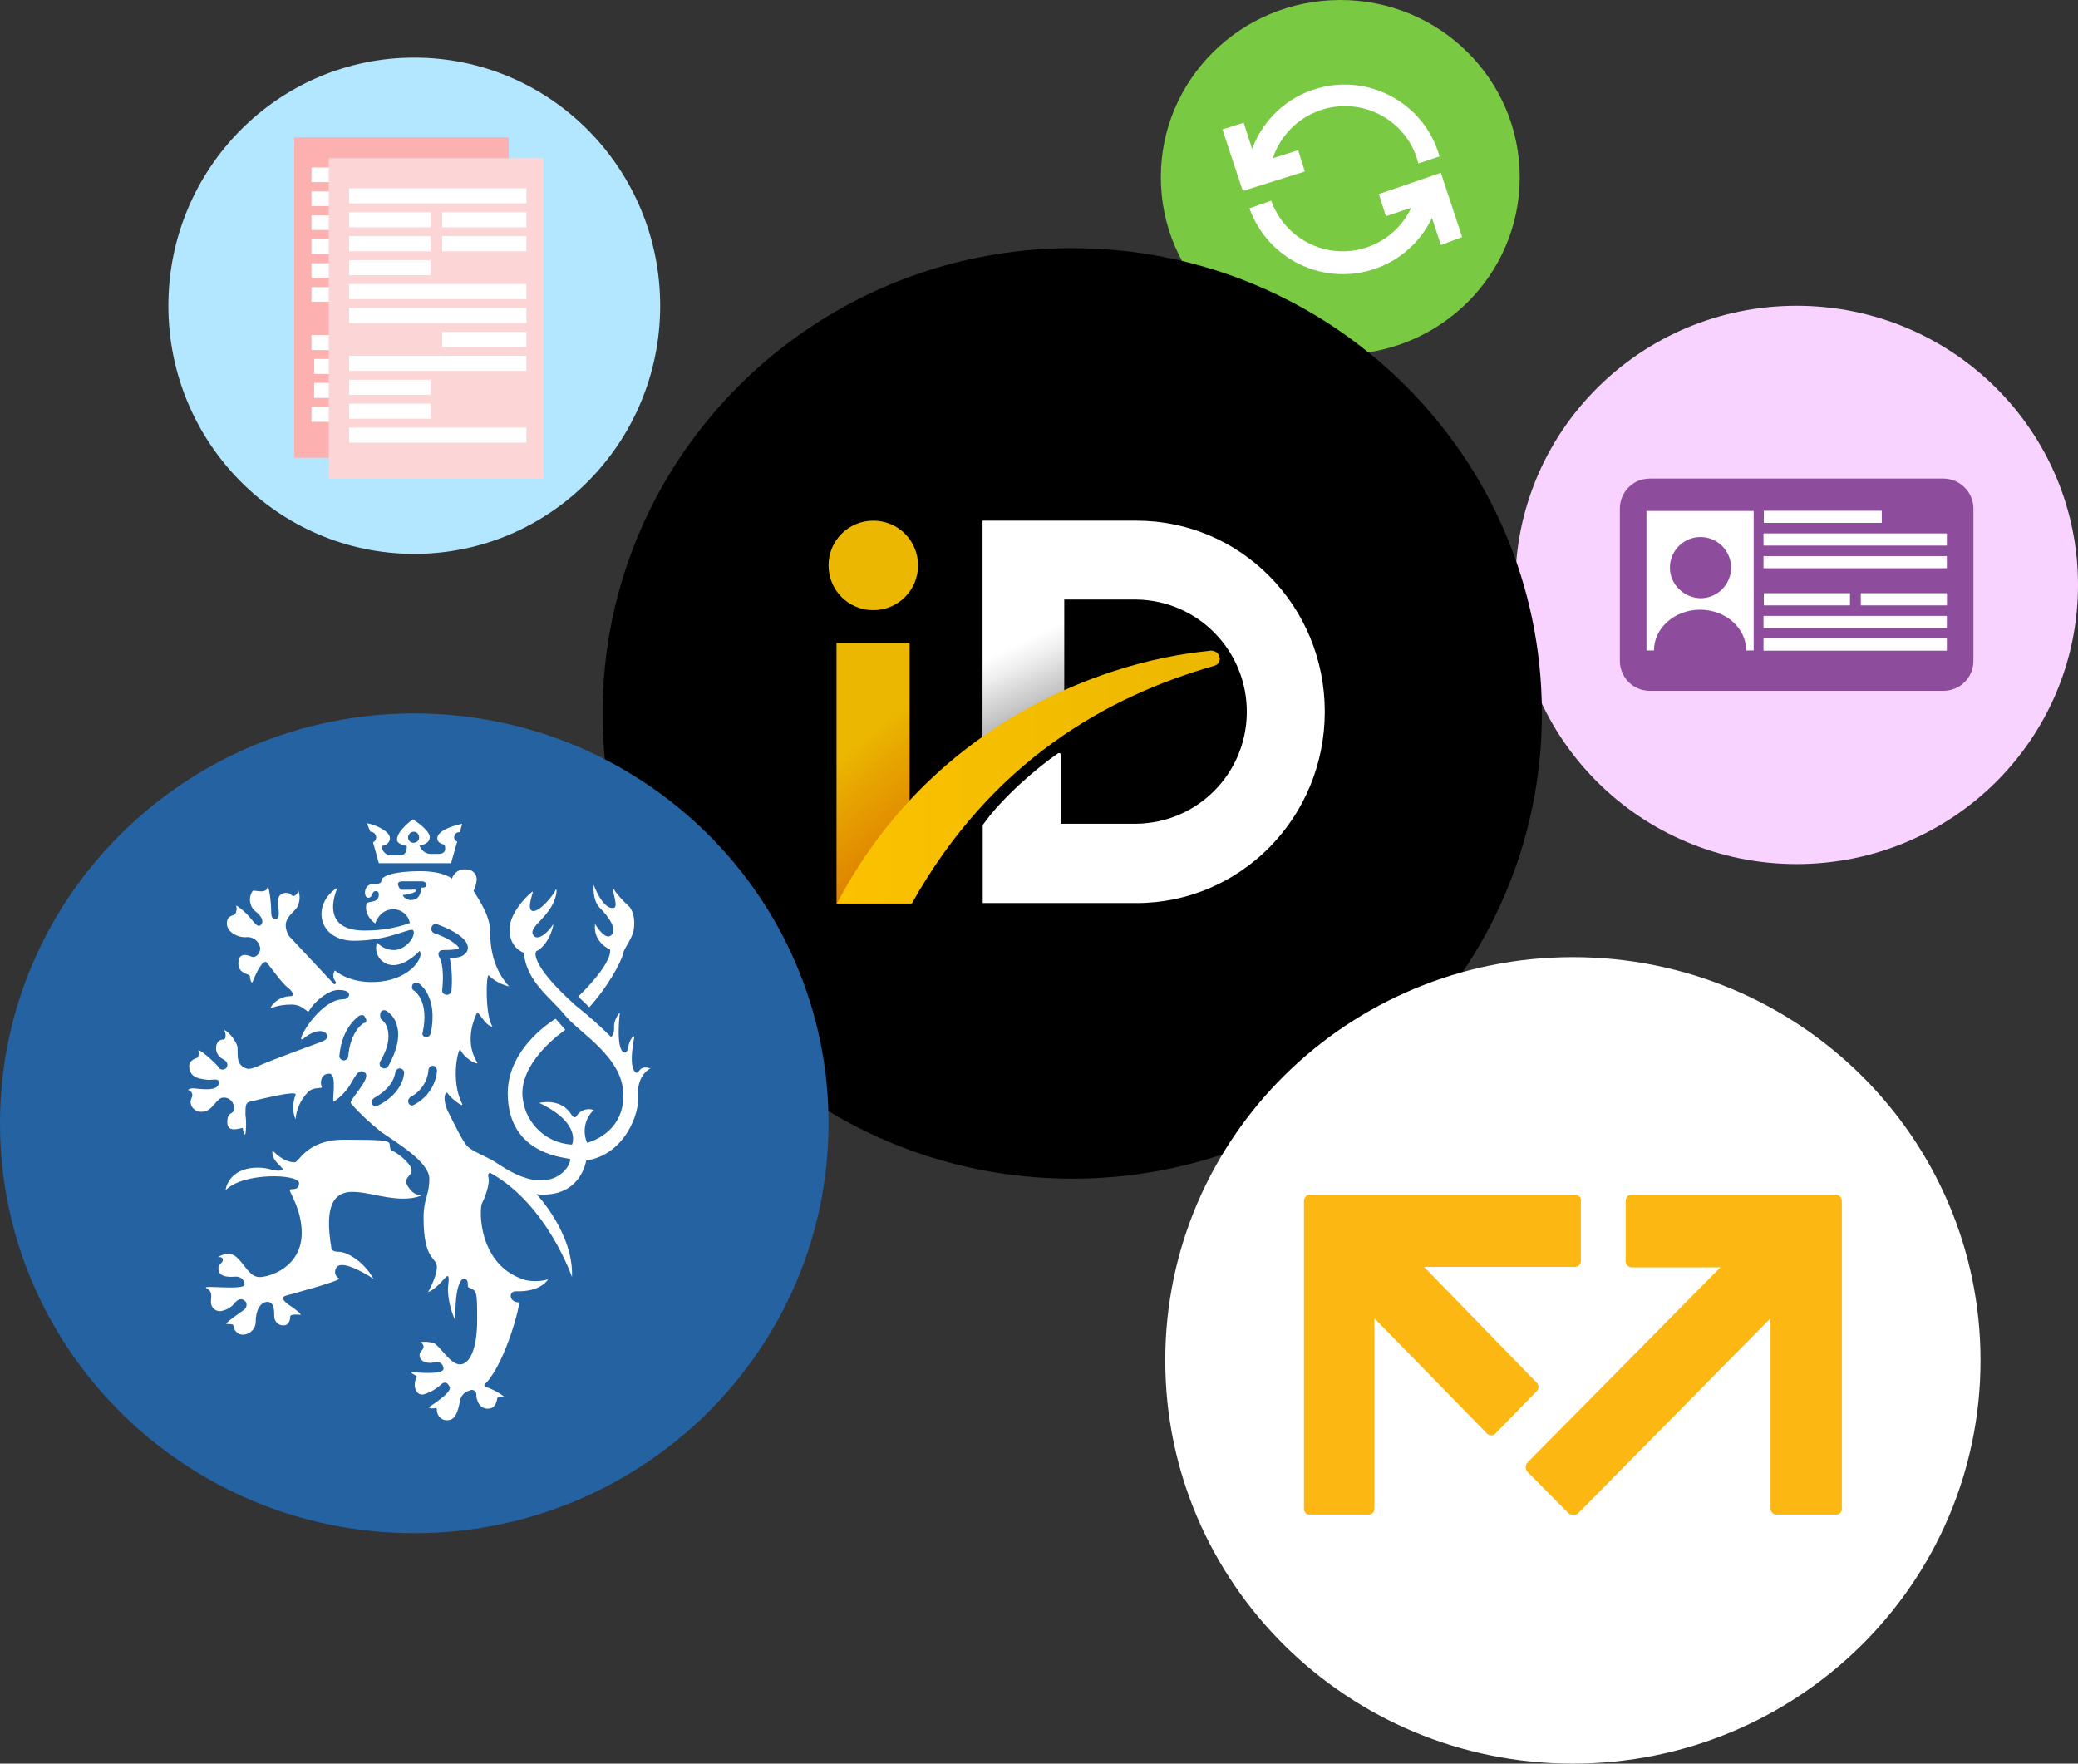
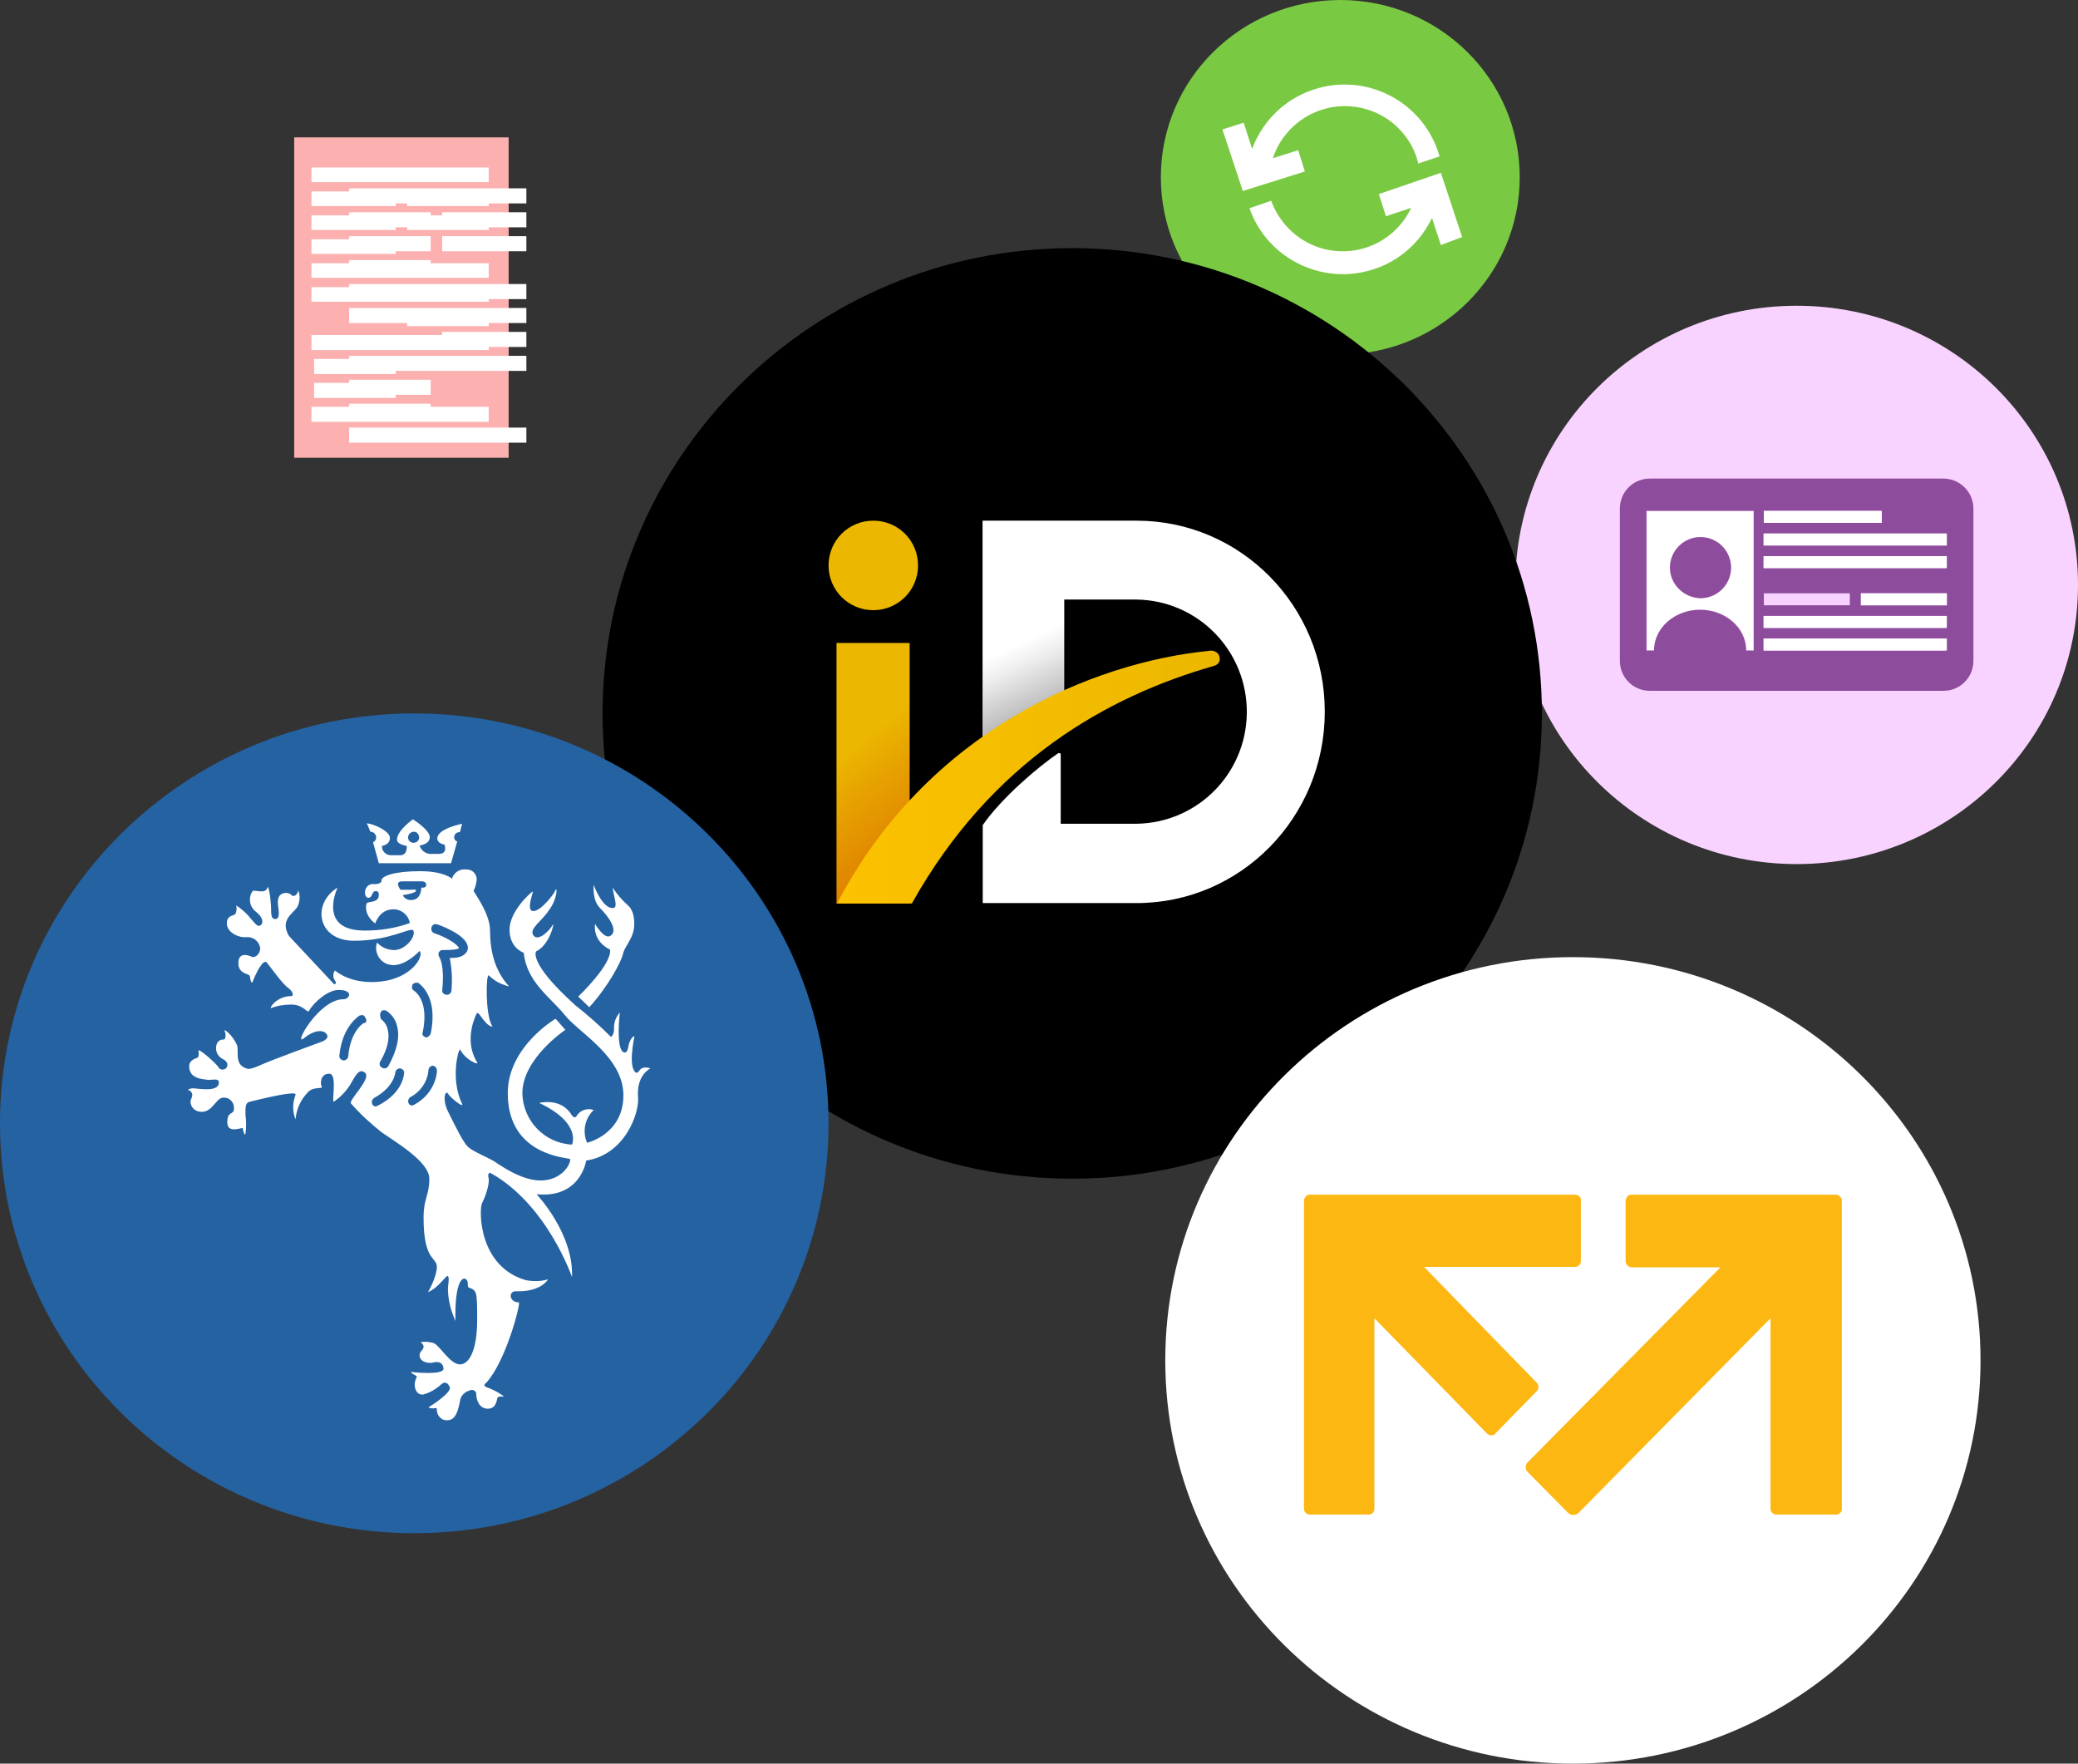
<svg xmlns="http://www.w3.org/2000/svg" version="1.1" id="Vrstva_1" x="0px" y="0px" viewBox="0 0 469 398" style="enable-background:new 0 0 469 398;" xml:space="preserve">
  <rect x="0" y="0" width="469" height="398" fill="#333333" stroke="none" />
  <style type="text/css">
	.st0{fill-rule:evenodd;clip-rule:evenodd;fill:#7AC943;}
	.st1{fill-rule:evenodd;clip-rule:evenodd;fill:#FFFFFF;}
	.st2{fill-rule:evenodd;clip-rule:evenodd;fill:#B3E6FF;}
	.st3{fill-rule:evenodd;clip-rule:evenodd;fill:#FCB0B0;}
	.st4{fill-rule:evenodd;clip-rule:evenodd;fill:#FCD6D6;}
	.st5{fill-rule:evenodd;clip-rule:evenodd;fill:#F9D3FF;}
	.st6{fill-rule:evenodd;clip-rule:evenodd;fill:url(#SVGID_1_);}
	.st7{fill:#FFFFFF;}
	.st8{fill:url(#SVGID_2_);}
	.st9{fill:url(#SVGID_3_);}
	.st10{fill:url(#SVGID_4_);}
	.st11{fill:#EBB700;}
	.st12{fill-rule:evenodd;clip-rule:evenodd;fill:#FCB713;}
	.st13{fill-rule:evenodd;clip-rule:evenodd;fill:#2462A2;}
	.st14{fill:#8D4C9C;}
</style>
  <g>
    <g>
      <g>
        <path class="st0" d="M262,40c0,22.1,18.1,40,40.5,40S343,62.1,343,40S324.9,0,302.5,0S262,17.9,262,40" />
        <path class="st1" d="M330,53.5L325.2,39l-14,4.8l1.6,5l5.7-1.9c-4,8.5-14.1,12.2-22.7,8.2c-0.1-0.1-0.3-0.1-0.4-0.2     c-4-2-7-5.5-8.5-9.6L282,47c4.1,11.6,16.9,17.7,28.5,13.6c3.2-1.1,6-2.9,8.4-5.3c1.8-1.8,3.2-3.9,4.3-6.1l2,6.1L330,53.5z" />
        <path class="st1" d="M293,33.9l-5.7,1.8c0.8-2.6,2.3-4.9,4.2-6.8c6.7-6.6,17.4-6.6,24.1,0c2.2,2.2,3.8,4.9,4.5,8l4.8-1.6     c-3.3-11.8-15.6-18.7-27.4-15.4c-6.9,1.9-12.4,7-14.9,13.7l-1.9-5.9l-4.8,1.5l4.6,13.9l14-4.4L293,33.9z" />
      </g>
      <g>
-         <path class="st2" d="M149,69c0,30.9-24.8,56-55.5,56S38,99.9,38,69s24.8-56,55.5-56S149,38.1,149,69" />
        <g>
          <polygon class="st3" points="66.4,103.3 114.8,103.3 114.8,31 66.4,31     " />
          <polygon class="st1" points="70.3,41.1 110.3,41.1 110.3,37.8 70.3,37.8     " />
          <polygon class="st1" points="70.3,62.7 110.3,62.7 110.3,59.4 70.3,59.4     " />
          <polygon class="st1" points="70.3,79 110.3,79 110.3,75.6 70.3,75.6     " />
          <polygon class="st1" points="70.3,95.2 110.3,95.2 110.3,91.8 70.3,91.8     " />
          <polygon class="st1" points="70.3,68.1 110.3,68.1 110.3,64.8 70.3,64.8     " />
          <polygon class="st1" points="70.3,46.5 89.3,46.5 89.3,43.2 70.3,43.2     " />
          <polygon class="st1" points="91.9,46.5 110.3,46.5 110.3,43.2 91.9,43.2     " />
          <polygon class="st1" points="70.3,51.9 89.3,51.9 89.3,48.6 70.3,48.6     " />
          <polygon class="st1" points="91.9,51.9 110.3,51.9 110.3,48.6 91.9,48.6     " />
          <polygon class="st1" points="70.3,57.3 89.3,57.3 89.3,54 70.3,54     " />
          <polygon class="st1" points="70.9,84.4 89.3,84.4 89.3,81 70.9,81     " />
          <polygon class="st1" points="70.9,89.8 89.3,89.8 89.3,86.4 70.9,86.4     " />
          <polygon class="st1" points="91.9,73.6 110.3,73.6 110.3,70.2 91.9,70.2     " />
-           <polygon class="st4" points="74.2,108 122.7,108 122.7,35.7 74.2,35.7     " />
          <polygon class="st1" points="78.8,45.9 118.8,45.9 118.8,42.5 78.8,42.5     " />
          <polygon class="st1" points="78.8,67.5 118.8,67.5 118.8,64.1 78.8,64.1     " />
          <polygon class="st1" points="78.8,83.7 118.8,83.7 118.8,80.3 78.8,80.3     " />
          <polygon class="st1" points="78.8,99.9 118.8,99.9 118.8,96.5 78.8,96.5     " />
          <polygon class="st1" points="78.8,72.9 118.8,72.9 118.8,69.5 78.8,69.5     " />
          <polygon class="st1" points="78.8,51.3 97.2,51.3 97.2,47.9 78.8,47.9     " />
          <polygon class="st1" points="99.8,51.3 118.8,51.3 118.8,47.9 99.8,47.9     " />
          <polygon class="st1" points="78.8,56.7 97.2,56.7 97.2,53.3 78.8,53.3     " />
          <polygon class="st1" points="99.8,56.7 118.8,56.7 118.8,53.3 99.8,53.3     " />
          <polygon class="st1" points="78.8,62.1 97.2,62.1 97.2,58.7 78.8,58.7     " />
          <polygon class="st1" points="78.8,89.1 97.2,89.1 97.2,85.7 78.8,85.7     " />
          <polygon class="st1" points="78.8,94.5 97.2,94.5 97.2,91.1 78.8,91.1     " />
          <polygon class="st1" points="99.8,78.3 118.8,78.3 118.8,74.9 99.8,74.9     " />
        </g>
      </g>
      <path class="st5" d="M469,132c0,34.8-28.4,63-63.5,63S342,166.8,342,132s28.4-63,63.5-63S469,97.2,469,132" />
      <g>
        <linearGradient id="SVGID_1_" gradientUnits="userSpaceOnUse" x1="-415.765" y1="103.196" x2="-415.253" y2="102.328" gradientTransform="matrix(212 0 0 -210 88334 21747.894)">
          <stop offset="0" style="stop-color:#000000" />
          <stop offset="1" style="stop-color:#000000" />
        </linearGradient>
        <path class="st6" d="M348,161c0,58-47.5,105-106,105s-106-47-106-105S183.5,56,242,56S348,103,348,161" />
        <g>
          <path class="st7" d="M256.5,117.5h-34.7v49.9c5.5-4,11.4-7.6,17.6-10.5v-21.6h17.1l0,0c14,0.2,25.1,11.7,24.9,25.7      c-0.2,13.7-11.2,24.7-24.9,24.9h-17.1v-15.6c0-0.4-0.4-0.4-0.6-0.3c-4.4,3-12.6,9.9-17,16.2v17.6h34.7      c23.5,0,42.5-19.3,42.5-43.2S280,117.5,256.5,117.5z" />
          <linearGradient id="SVGID_2_" gradientUnits="userSpaceOnUse" x1="-394.739" y1="100.143" x2="-394.886" y2="100.964" gradientTransform="matrix(18.387 0 0 -49.637 7489.744 5131.596)">
            <stop offset="5.620000e-03" style="stop-color:#BEBEBE" />
            <stop offset="4.185000e-02" style="stop-color:#C5C5C5" />
            <stop offset="0.274" style="stop-color:#EFEFEF" />
            <stop offset="0.393" style="stop-color:#FFFFFF" />
          </linearGradient>
          <polygon class="st8" points="240.2,156.7 221.8,167.1 221.8,117.5 240.2,135.2     " />
          <linearGradient id="SVGID_3_" gradientUnits="userSpaceOnUse" x1="-392.16" y1="100.618" x2="-392.328" y2="101.346" gradientTransform="matrix(16.548 0 0 -58.829 6688.062 6115.142)">
            <stop offset="0" style="stop-color:#DF8200" />
            <stop offset="0.529" style="stop-color:#E8A800" />
            <stop offset="0.714" style="stop-color:#EBB700" />
            <stop offset="1" style="stop-color:#EBB700" />
          </linearGradient>
          <rect x="188.8" y="145.1" class="st9" width="16.5" height="58.8" />
          <linearGradient id="SVGID_4_" gradientUnits="userSpaceOnUse" x1="-413.163" y1="100.902" x2="-412.163" y2="100.902" gradientTransform="matrix(86.419 0 0 -56.99 35894.121 5925.783)">
            <stop offset="0" style="stop-color:#FCC200" />
            <stop offset="0.941" style="stop-color:#ECB800" />
            <stop offset="1" style="stop-color:#EBB700" />
          </linearGradient>
          <path class="st10" d="M275.3,148.7c0-0.5-0.2-1-0.5-1.3c-0.6-0.5-1.3-0.7-2.1-0.5c-26,2.6-63.3,17.9-83.8,57h16.9      c18-32.2,44.3-46.8,68.1-53.6C275,150,275.3,149.3,275.3,148.7z" />
          <path class="st11" d="M197.1,117.5c5.6,0,10.1,4.5,10.1,10.1s-4.5,10.1-10.1,10.1s-10.1-4.5-10.1-10.1l0,0      C187,122,191.5,117.5,197.1,117.5z" />
        </g>
        <g>
          <g>
            <path class="st1" d="M447,307c0,50.3-41.2,91-92,91s-92-40.7-92-91s41.2-91,92-91S447,256.7,447,307" />
          </g>
          <path class="st12" d="M415.5,270.3c-0.2-0.4-0.6-0.6-1-0.7h-46.4c-0.7,0-1.2,0.7-1.2,1.6v13.2c-0.1,0.8,0.5,1.5,1.2,1.6h20.2      l-43.5,44c-0.6,0.6-0.6,1.6,0,2.2l9.2,9.3c0.6,0.5,1.6,0.5,2.2,0l43.4-44v43.1c0.1,0.8,0.8,1.3,1.6,1.2h13      c0.8,0.1,1.5-0.5,1.5-1.2v-69.7C415.7,270.7,415.6,270.4,415.5,270.3" />
          <path class="st12" d="M355.6,269.6h-60.1c-0.4,0-0.8,0.3-0.9,0.6c-0.2,0.2-0.3,0.4-0.3,0.7v69.7c0.1,0.8,0.8,1.3,1.5,1.2h12.9      c0.8,0.1,1.5-0.5,1.5-1.2v-43.1l25.5,26.1c0.6,0.5,1.5,0.4,1.9-0.2l0,0l9.1-9.3c0.6-0.5,0.7-1.4,0.2-2l-25.5-26.2h34.2      c0.8-0.1,1.3-0.8,1.2-1.6v-13.2C357,270.4,356.4,269.7,355.6,269.6" />
        </g>
        <g>
          <g>
            <path class="st13" d="M187,253.5c0,51.1-41.9,92.5-93.5,92.5S0,304.6,0,253.5S41.9,161,93.5,161S187,202.4,187,253.5" />
          </g>
-           <path class="st1" d="M95.3,269.6c-0.6,0.2-1.9,0.2-3.2-1.8c-1.3-2,0.8-2.3,0.8-3.7s-3.1-3.9-4.2-4.3s-0.4-1.6-1-2      s-1.7-0.6-10.1-0.6s-10.1,5.1-11.1,5.1c-2.7,0-5-2.7-5-2.7c-0.4,2.7,3.2,4.1,2.1,4.5c-1.7,0.4-2.7-0.6-5.3-0.6      c-6.9,0-7.4,5.1-7.4,5.1c4-4.1,16.6-3.7,16.6-1.6c0,2-2.1,1-2.1,1.6s2.7,4.5,2.7,9.6c0,7.8-7.3,10-9.5,10s-3.1-2.5-5-4.3      c-1.9-2-4.4-0.2-4.4-0.2s1.1-0.2,1.1,0.6c0,0.8-1,0.8-1,2c0,2.3,3.4,1.8,4,1.8c1,0,1.9,0.7,1.9,1.8c0,1.4-10.1,0-8.6,0.8      s1,2,1,3.1c0,1.2,0.9,2.1,2.1,2.1c1.4-0.2,2.6-0.9,3.4-2c1.1-1.2,1.9-0.6,2.3-0.2c0.4,0.5,0.3,1.3-0.2,1.8      c-1.1,0.8-4.8,3.3-4,3.3s1.5,0,1.5,0.4c0.1,1.1,1,2,2.1,2c1.5,0,2.8-1.2,2.9-2.7c0-2.9,1.1-4.7,2.7-4.7c1.5,0,1.5,2.1,1.5,3.3      c0,1,0.8,1.9,1.8,2c0.1,0,0.2,0,0.3,0c1.3,0,1.5-1.4,1.5-2s1.9-0.4,2.3-0.4s-1-1.2-2.7-2.3c-1.7-1.2-1.3-1.8-0.6-2      c0.7-0.2,13-3.5,12-3.9c-0.8-0.4-1.1-1.4-0.7-2.2c0-0.1,0.1-0.1,0.1-0.2c1.3-2.3,8.4,2.5,8.4,2.5c-2.3-4.1-6.1-6.1-7.8-6.1      s-1.7-0.8-1.7-0.8c-1.7-10,0.8-12.3,4-12.7c3.2-0.2,6.3,1,10.3,1.4C93.8,270.9,95.9,269.4,95.3,269.6" />
          <path class="st1" d="M140.6,215.3c0.2-1.2,1.6-2.8,2.2-4.6c0.7-2,0.4-5.2-1.1-6.4c-1.3-1.2-2.5-2.5-3.4-4c0,1.4,1.3,4.4,0.2,4.6      c-2.5,0.4-4.5-5.2-4.5-5.2s-0.4,3.4,1.4,5.2c2,2,4.1,5,2.5,6.2c-1.4,1.2-3.6-2.6-3.6-2.6c-0.5,4.2,3.4,5.8,3.4,5.8      c0.4,3.4-7.2,10.6-7.2,10.6l2.5,2.4C137.2,222.7,140.2,217.1,140.6,215.3" />
          <path class="st1" d="M99.8,223.5c0.6-5.7-0.6-7.4-0.6-7.4c-0.2-0.3-0.3-0.8-0.2-1.1c0.2-0.4,0.5-0.6,0.9-0.6h0.4      c2.2,0,3-0.2,3.3-0.4c-0.2-0.8-2.8-2.5-5.6-3.4c-0.5-0.2-0.8-0.8-0.6-1.3c0,0,0,0,0-0.1c0.2-0.5,0.7-0.8,1.2-0.6h0.1      c1.7,0.6,6.9,2.7,6.9,5.3c0,0.5-0.2,1-0.6,1.3c-0.7,0.8-2,1-3.5,1c0.5,2.4,0.6,4.8,0.4,7.3c0,0.5-0.4,0.9-0.9,1      C100.2,224.5,99.8,224.1,99.8,223.5L99.8,223.5z M93.5,249.3c-0.1,0-0.3,0.1-0.4,0.2c-0.4,0-0.8-0.2-0.9-0.6      c-0.2-0.5,0-1,0.4-1.3c2.3-1.2,3.9-3.5,4.1-6.1c0-0.5,0.4-0.9,0.9-1c0.5,0,0.9,0.4,1,0.9c0,0,0,0,0,0.1      C98.7,241.6,98.5,246.6,93.5,249.3L93.5,249.3z M85.3,249.5c-0.1,0-0.3,0.1-0.4,0.2c-0.4,0-0.8-0.2-0.9-0.6      c-0.2-0.5,0-1,0.4-1.3c4.6-2.5,4.8-5.7,4.8-5.7c0.1-0.6,0.5-1,1.1-1c0.6,0.1,1,0.6,0.9,1.1C91.2,242.2,91.1,246.6,85.3,249.5      L85.3,249.5z M85.9,228.5c0.2-0.6,0.9-0.6,1.3-0.4c1.2,0.8,2.1,2,2.4,3.4c0.7,2.5,0,5.5-1.9,9c-0.2,0.4-0.5,0.6-0.9,0.6      c-0.2,0-0.4,0-0.6-0.2c-0.6-0.2-0.6-1-0.4-1.3c1.7-2.9,2.2-5.3,1.7-7.3c-0.2-0.9-0.7-1.7-1.5-2.3      C85.8,229.5,85.7,229,85.9,228.5L85.9,228.5z M93.1,222.2c0.3-0.4,0.8-0.5,1.3-0.4c0.2,0.2,4.6,2.9,2.8,11.5      c-0.2,0.4-0.5,0.7-0.9,0.8h-0.2c-0.6-0.2-0.9-0.6-0.7-1.1c1.5-7.1-1.7-9.2-1.9-9.4C92.9,223.3,92.9,222.7,93.1,222.2L93.1,222.2      z M92.9,203.1c-0.9,0.1-1.7-0.4-2-1.1c0,0,3-0.4,3-1c0-0.4-0.9-0.2-0.9-0.2h-2.6c-0.3-0.4-0.5-0.8-0.6-1.3c0,0,0-0.6,0.9-0.6      h4.6c0,0,0.9,0,0.9,0.8s-1.1,0.6-1.1,0.6S95.1,203.1,92.9,203.1L92.9,203.1z M82.1,230.9c-0.2,0-3,1.9-3.5,7.4      c0,0.5-0.4,0.9-0.9,1h-0.2c-0.6-0.1-1-0.6-0.9-1.1c0.6-6.5,4.3-8.8,4.5-9c0.6-0.2,1.1-0.2,1.3,0.4c0.3,0.3,0.4,0.8,0.1,1.2      C82.3,230.8,82.2,230.9,82.1,230.9L82.1,230.9z M146.8,241.1c-2.6-0.8-2.4,1.1-3.2,1c-2-1.1-0.4-8.2-0.4-8.2      c-0.4-0.2-1.1,1-1.3,1.9c-0.2,1.1-0.4,1.9-1.1,1.7c-1.9-0.8-0.9-9-0.9-9c-0.9,1-1.4,2.3-1.3,3.6c0,1.5-0.7,1.9-0.7,1.9      c-2.5-2.5-5.2-4.9-8-7.1c-10.8-9.7-8.9-12.2-8.9-12.2c3.2-1.5,4.3-7.1,3.7-5.9c-0.6,1.1-3.2,3.8-4.3,2.3      c-1.1-1.5,1.9-3.2,3.5-5.7c1.9-2.5,1.9-5.3,1.5-4.6c-0.2,0.8-3.3,4.8-5,4.8c-1.9,0,0.2-4.6-0.2-4.4s-5.2,4.4-5.2,8.6      c0,4.2,3.2,5.2,3.2,5.2c0.7,6.7,6.1,10.1,9.3,14.1s13.2,9.4,13.2,18.1c0,8.8-8.2,10.7-8.2,10.7c-1.1-2.6-0.5-5.5,1.5-7.4      c-1.4-0.5-2.9,0-3.7,1.1c-0.2,0.4-0.6,1-1.3,0c-2.4-4-7.3-2.7-7.3-2.7c9.7,4.6,7.4,9.4,7.4,9.4c-6.2-0.3-11.1-5.4-11.2-11.6      c0-7.8,9.7-14.3,9.7-14.3l-2.2-2.5c0,0-10.8,6.3-10.8,16.8c0,14.5,14.1,14.5,14.1,14.9c0,1.5-2.2,4.8-6.7,4.8s-9.3-3.6-10.6-4.4      c-1.3-0.8-4.6-2.1-5.8-3.2c-1.1-1.1-2.6-4.2-4.3-7.6c-1.7-3.2-0.7-5.3-0.2-4.4c0.6,1,3.7,3.4,3.2,2.3c-2.8-5.7-0.7-13-0.4-12.2      c1.1,2.3,4.6,3.8,3.7,2.7c-3-5-0.2-10.5,0-10.9c0.4-0.4,0.9,0.8,1.9,1.9c0.9,1.1,2,1.3,1.5,0.8c-1.5-2.7-1.3-11.6-0.7-11.3      c1.3,1.3,2.9,2.1,4.6,2.5c-3.5-3.8-4.3-8.6-4.3-12.6s-3.7-8.6-3.7-9c0.4-0.8,0.6-1.6,0.7-2.5c0-1.3-1-2.3-2.3-2.3      c-0.1,0-0.2,0-0.3,0c-1.4-0.1-2.6,0.8-3,2.1c0,0-1.7-1.7-7.2-1.7c-5.8,0-8.7,1.1-8.7,2.1s-1.9,0.8-1.9,0.8      c-2.2,0-2.2,3.1-1.1,3.1s0.7-1.5,1.7-1.5c0.2,0,0.7,0,0.7,0.8c0,2.1-2.6,1.3-2.8,2.1c-0.6,2.7,2,4.4,2,4.4s0.9-3.2,4.1-3.2      c1.8,0,3.4,1.3,3.7,3.1c-3.3,1.2-6.7,1.7-10.2,1.7c-10.8,0-6.1-9.7-6.1-9.7c-5.9,3.6-4.6,12,3.7,12s12.8-3.2,13.4-2.3      c0.6,1.5-1.9,4.4-4.3,4.4c-1.5,0-2.9-0.6-3.9-1.7c-0.7,2,0.4,4.2,2.4,4.9c0.4,0.1,0.9,0.2,1.3,0.2c3,0,5.9-3.2,5.9-3.2      c1.1,1.1-1.7,6.1-8.7,6.9c-6.9,0.8-10.4-2.5-10.4-2.5c-0.5,0.7-0.5,1.6,0,2.3c0.6,0.8-0.2,0.8-0.2,0.8l-10.2-10.9      c-2-3.6,0.7-4.8,1.9-6.5c0.6-1.2,0.7-2.6,0.2-3.8c0,0.8-0.9,1.7-1.5,1.1c-0.5-0.5-1.2-0.6-1.9-0.4c-0.4,0.2-1.5,0.4-1.1,3.1      c0.4,2.5-0.2,2.7-0.7,2.7c-0.6,0-0.9-0.4-0.9-1.9c0-2.1-0.6-6.5-0.9-5c-0.6,1.3-3,0.2-3.3,0.6c-1,1.5-0.7,3.5,0.7,4.6      c1.9,1.5,1.7,2.7,1.1,3.1c-0.6,0.4-0.9,0-2.2-1.5c-1.3-1.7-3.5-3.2-3.3-2.9c0.2,0.6,0.1,1.3-0.2,1.9c-0.4,0.4-1.9,0.2-1.9,2.1      c0,1.9,2.4,3.2,4.3,3.1c1.5-0.2,2.9,0.8,3.2,2.3c0.2,1.1-0.9,2.5-1.9,2.1c-0.9-0.4-3-1.1-3,1.5c0,2.5,2.6,2.3,2.6,2.9      c0,0.6,0.4,1.9,0.6,1.3c0.9-2.3,2.4-5.2,3.2-4.4c0.7,0.8,3.5,4.8,4.8,5.7c1.3,1,1.3,1.9,0.7,1.9c-3.2,0-5,2.7-4.5,2.7      c1.5-0.6,3.1-0.8,4.6-0.8c2.6,0,3.5,1.9,3.9,1.5c1.3-2.3,4.5-4.8,6.7-4.8s2.4,0.8,2.4,1.1s-0.4,1-1.3,1      c-5.6,0-11.5,10.9-8.9,8.8c2.6-2.1,4.6-1.9,5.2-0.8c0.6,1.1-1.5,1.7-1.5,1.7s-11.5,4.2-13.6,5.2c-2.2,1-2.8,0.8-2.8,0.8      c-3.2-0.8-1.9-4-2.4-5.3c-0.9-2.3-3.2-4-2.8-3.2s0.2,1.9-0.2,1.9c-0.9-0.1-1.6,0.6-1.7,1.5c0,0,0,0,0,0.1      c-0.2,1.2,0.5,2.4,1.7,2.9c1.3,0.8,0.7,1.7,0.6,1.9c-0.5,0.5-1.3,0.5-1.7,0c0,0-0.1-0.1-0.1-0.2c-0.7-1-4.8-4.6-4.5-3.6      c0.1,0.5,0.1,1.1-0.2,1.5c0,0-1.9,0.4-1.9,1.9c0,2.9,3,2.9,4.3,3.1c1.3,0,2.4-0.4,2.4,0.6c0,2.3-4.8,1.3-5.8,1.3      c-0.9,0-1.3,0.4-1.1,0.4c0.5,0.1,0.9,0.6,0.9,1.1c0,0.6-0.4,1-0.4,1.5c0,1.3,1.1,2.3,2.4,2.3c0.1,0,0.1,0,0.2,0      c2.4,0,3.2-3.2,4.8-3.2c1.3-0.1,2.3,0.9,2.4,2.1c0,0.1,0,0.2,0,0.4c0,1.5-1.5,0.4-1.5,3.1c0,2.7,3.5,1,3.5,1.3s0.4,1.9,0.6,1.3      c0.2-1.5,0.2-2.9,0-4.4c0-1.9,0-2.7,1.1-2.9c6.9-1.7,10.6-2.3,10.2-1.5c-0.7,1.8-0.7,3.8,0,5.5c0.2-2.2,1.1-4.3,2.6-5.9      c1.3-1.7,3.7-0.8,3.3-1.5c-0.4-0.8-0.2-2.9,1.7-2.9c2,0,0.4,6.7,1.1,6.3c1.4-1,2.6-2.2,3.5-3.6c1.1-1.7,2-4.2,3.5-2.9      s-3.7,6.1-3.2,6.9c2.1,2.4,4.4,4.5,6.9,6.5c3.3,2.3,10.8,6.7,10.8,10.5s-1.3,4.4-1.3,8.8c0,9.9,3,8.8,3,11.1s-2,5.7-2,5.7      c2.6-1.1,4.1-4,4.5-3.6s0,1.7,0,3.2c0.1,2.4,0.7,4.7,1.7,6.9c-0.2-8,1.3-9.9,2.2-9.5c0.9,0.4,0.4,1.5,0.7,1.9      c1.9,0.8,2,0.6,2,7.3c0,6.7-1.7,10.1-3.9,10.1c-2.2,0-4.5-4.2-5.9-4.8c-1-0.3-2-0.4-3-0.2c0,0,0.7,0.4,0.7,1      c0,0.8-0.9,1-0.9,1.9c0,1.7,2.2,1.9,3,1.7c0.7-0.2,2.2-0.4,2.4,1.3c0.2,1.7-7.4,0.8-7.4,0.8c0.6,0.8,1.7,0.8,1.3,1.3      c-0.9,1.7-0.2,4,1.5,3.8c1.5-0.4,2.9-1.2,4.1-2.3c0.4-0.4,1.3-0.8,1.9,0.6c0.6,1.3-4.8,4.6-4.8,4.6c1.1,0.6,1.9-0.2,1.9,0.4      c-0.1,1.2,0.8,2.4,2,2.5c0.1,0,0.3,0,0.4,0c1.9,0,2.4-2.3,2.8-4.2c0.1-1.2,1-2.2,2.2-2.5c0.5-0.3,1.1-0.1,1.4,0.4      c0.1,0.2,0.1,0.3,0.1,0.5c0,1.1,0.6,3.2,2.6,3.2s2-2.1,2.2-2.5s1.5-0.2,1.5-0.2c-1-0.8-2.1-1.4-3.3-1.9      c-0.4-0.2-1.9-0.4-0.7-1.3c4.5-5,7.8-18.1,7.3-18.1c-2.2,0-2.4-2.5-0.7-2.5c5.8,0.2,7.3-2.7,7.3-2.7c-1.6,0.5-3.4,0.5-5,0.2      c-10.8-3.1-10.6-16-9.9-17.4c0.7-1.3,1.7-4.2,1.5-5.5c-0.4-1.5,0.4-1.3,0.4-1.3c12.8,7.1,18.4,23.5,18.4,23.5      c0.4-9.9-8-18.7-8-18.7c10,1,11.2-7.6,11.2-7.6c8.7-1.3,12.1-10.7,11.7-14.5C143.8,244.4,144.9,242.2,146.8,241.1L146.8,241.1z" />
          <path class="st1" d="M93.4,187.7c0.7,0,1.2,0.6,1.2,1.3s-0.6,1.2-1.3,1.2c-0.7,0-1.2-0.6-1.2-1.2      C92.1,188.3,92.7,187.7,93.4,187.7L93.4,187.7z M83.6,187.7c0.7,0,1.2,0.5,1.3,1.2c0,0,0,0,0,0.1c0,0.5-0.3,0.9-0.7,1.1l1.3,4.7      h16.3l1.4-4.9c-0.4-0.1-0.7-0.5-0.7-0.9c0-0.7,0.5-1.2,1.2-1.2c0,0,0,0,0.1,0l0.5-1.9c0,0-5.6,1.1-5.6,3.3      c0,1.2,1.6,1.4,1.6,1.4s0.9,2.1-1.3,2.1h-2c-1.1-0.1-2-0.9-2.3-1.9c0,0,2.3-0.2,2.3-1.9c0-1.6-3.8-4-3.8-4s-3.6,2.5-3.6,4.6      c0,1.1,2.2,1.4,2.2,1.4s0.2,2.1-1.4,2.1h-2.2c-1.1,0-2-0.9-2-2v-0.1c0,0,1.8-0.2,1.8-1.8s-3.8-3.2-5.2-3.3L83.6,187.7      L83.6,187.7L83.6,187.7z" />
        </g>
      </g>
    </g>
    <g>
      <path class="st7" d="M383.8,137.6c5.8,0,10.4,4.1,10.4,9.2h1.7v-31.5h-24.2v31.5h1.7C373.3,141.7,378,137.6,383.8,137.6z     M383.8,121.2c3.8,0,6.9,3.1,6.9,6.9c0,3.8-3.1,6.9-6.9,6.9s-6.9-3.1-6.9-6.9l0,0C376.9,124.3,380,121.2,383.8,121.2L383.8,121.2z    " />
-       <path class="st14" d="M376.9,128.1c0-3.8,3.1-6.9,6.9-6.9s6.9,3.1,6.9,6.9s-3.1,6.9-6.9,6.9C380,134.9,376.9,131.8,376.9,128.1    L376.9,128.1z M445.4,114.8v34.3c0,3.8-3,6.8-6.8,6.8l0,0h-66.2c-3.8,0-6.8-3-6.8-6.8l0,0v-34.3c0-3.8,3-6.8,6.8-6.8l0,0h66.2    C442.3,108,445.4,111,445.4,114.8L445.4,114.8z M398.1,118h26.6v-2.7h-26.6V118z M398.1,136.6h19.4v-2.7h-19.4V136.6z     M395.8,115.3h-24.2v31.5h1.7c0-5.1,4.7-9.2,10.4-9.2s10.4,4.1,10.4,9.2h1.7V115.3z M439.3,144.1H398v2.7h41.3V144.1z M439.3,139    H398v2.7h41.3V139z M439.3,133.9H420v2.7h19.4v-2.7H439.3z M439.3,125.5H398v2.7h41.3V125.5z M439.3,120.4H398v2.7h41.3V120.4z" />
+       <path class="st14" d="M376.9,128.1c0-3.8,3.1-6.9,6.9-6.9s6.9,3.1,6.9,6.9s-3.1,6.9-6.9,6.9C380,134.9,376.9,131.8,376.9,128.1    L376.9,128.1z M445.4,114.8v34.3c0,3.8-3,6.8-6.8,6.8l0,0h-66.2c-3.8,0-6.8-3-6.8-6.8l0,0v-34.3c0-3.8,3-6.8,6.8-6.8l0,0h66.2    C442.3,108,445.4,111,445.4,114.8L445.4,114.8z M398.1,118h26.6v-2.7h-26.6V118z M398.1,136.6h19.4v-2.7h-19.4V136.6z     M395.8,115.3h-24.2v31.5h1.7c0-5.1,4.7-9.2,10.4-9.2s10.4,4.1,10.4,9.2h1.7V115.3z M439.3,144.1H398v2.7h41.3V144.1z M439.3,139    H398v2.7h41.3V139z M439.3,133.9H420v2.7h19.4v-2.7H439.3z M439.3,125.5H398v2.7h41.3z M439.3,120.4H398v2.7h41.3V120.4z" />
      <rect x="398.1" y="115.3" class="st7" width="26.6" height="2.7" />
      <rect x="398.1" y="120.4" class="st7" width="41.3" height="2.7" />
      <rect x="398.1" y="125.5" class="st7" width="41.3" height="2.7" />
-       <rect x="398.1" y="133.9" class="st7" width="19.4" height="2.7" />
      <rect x="420" y="133.9" class="st7" width="19.4" height="2.7" />
      <rect x="398.1" y="139" class="st7" width="41.3" height="2.7" />
      <rect x="398.1" y="144.1" class="st7" width="41.3" height="2.7" />
    </g>
  </g>
</svg>